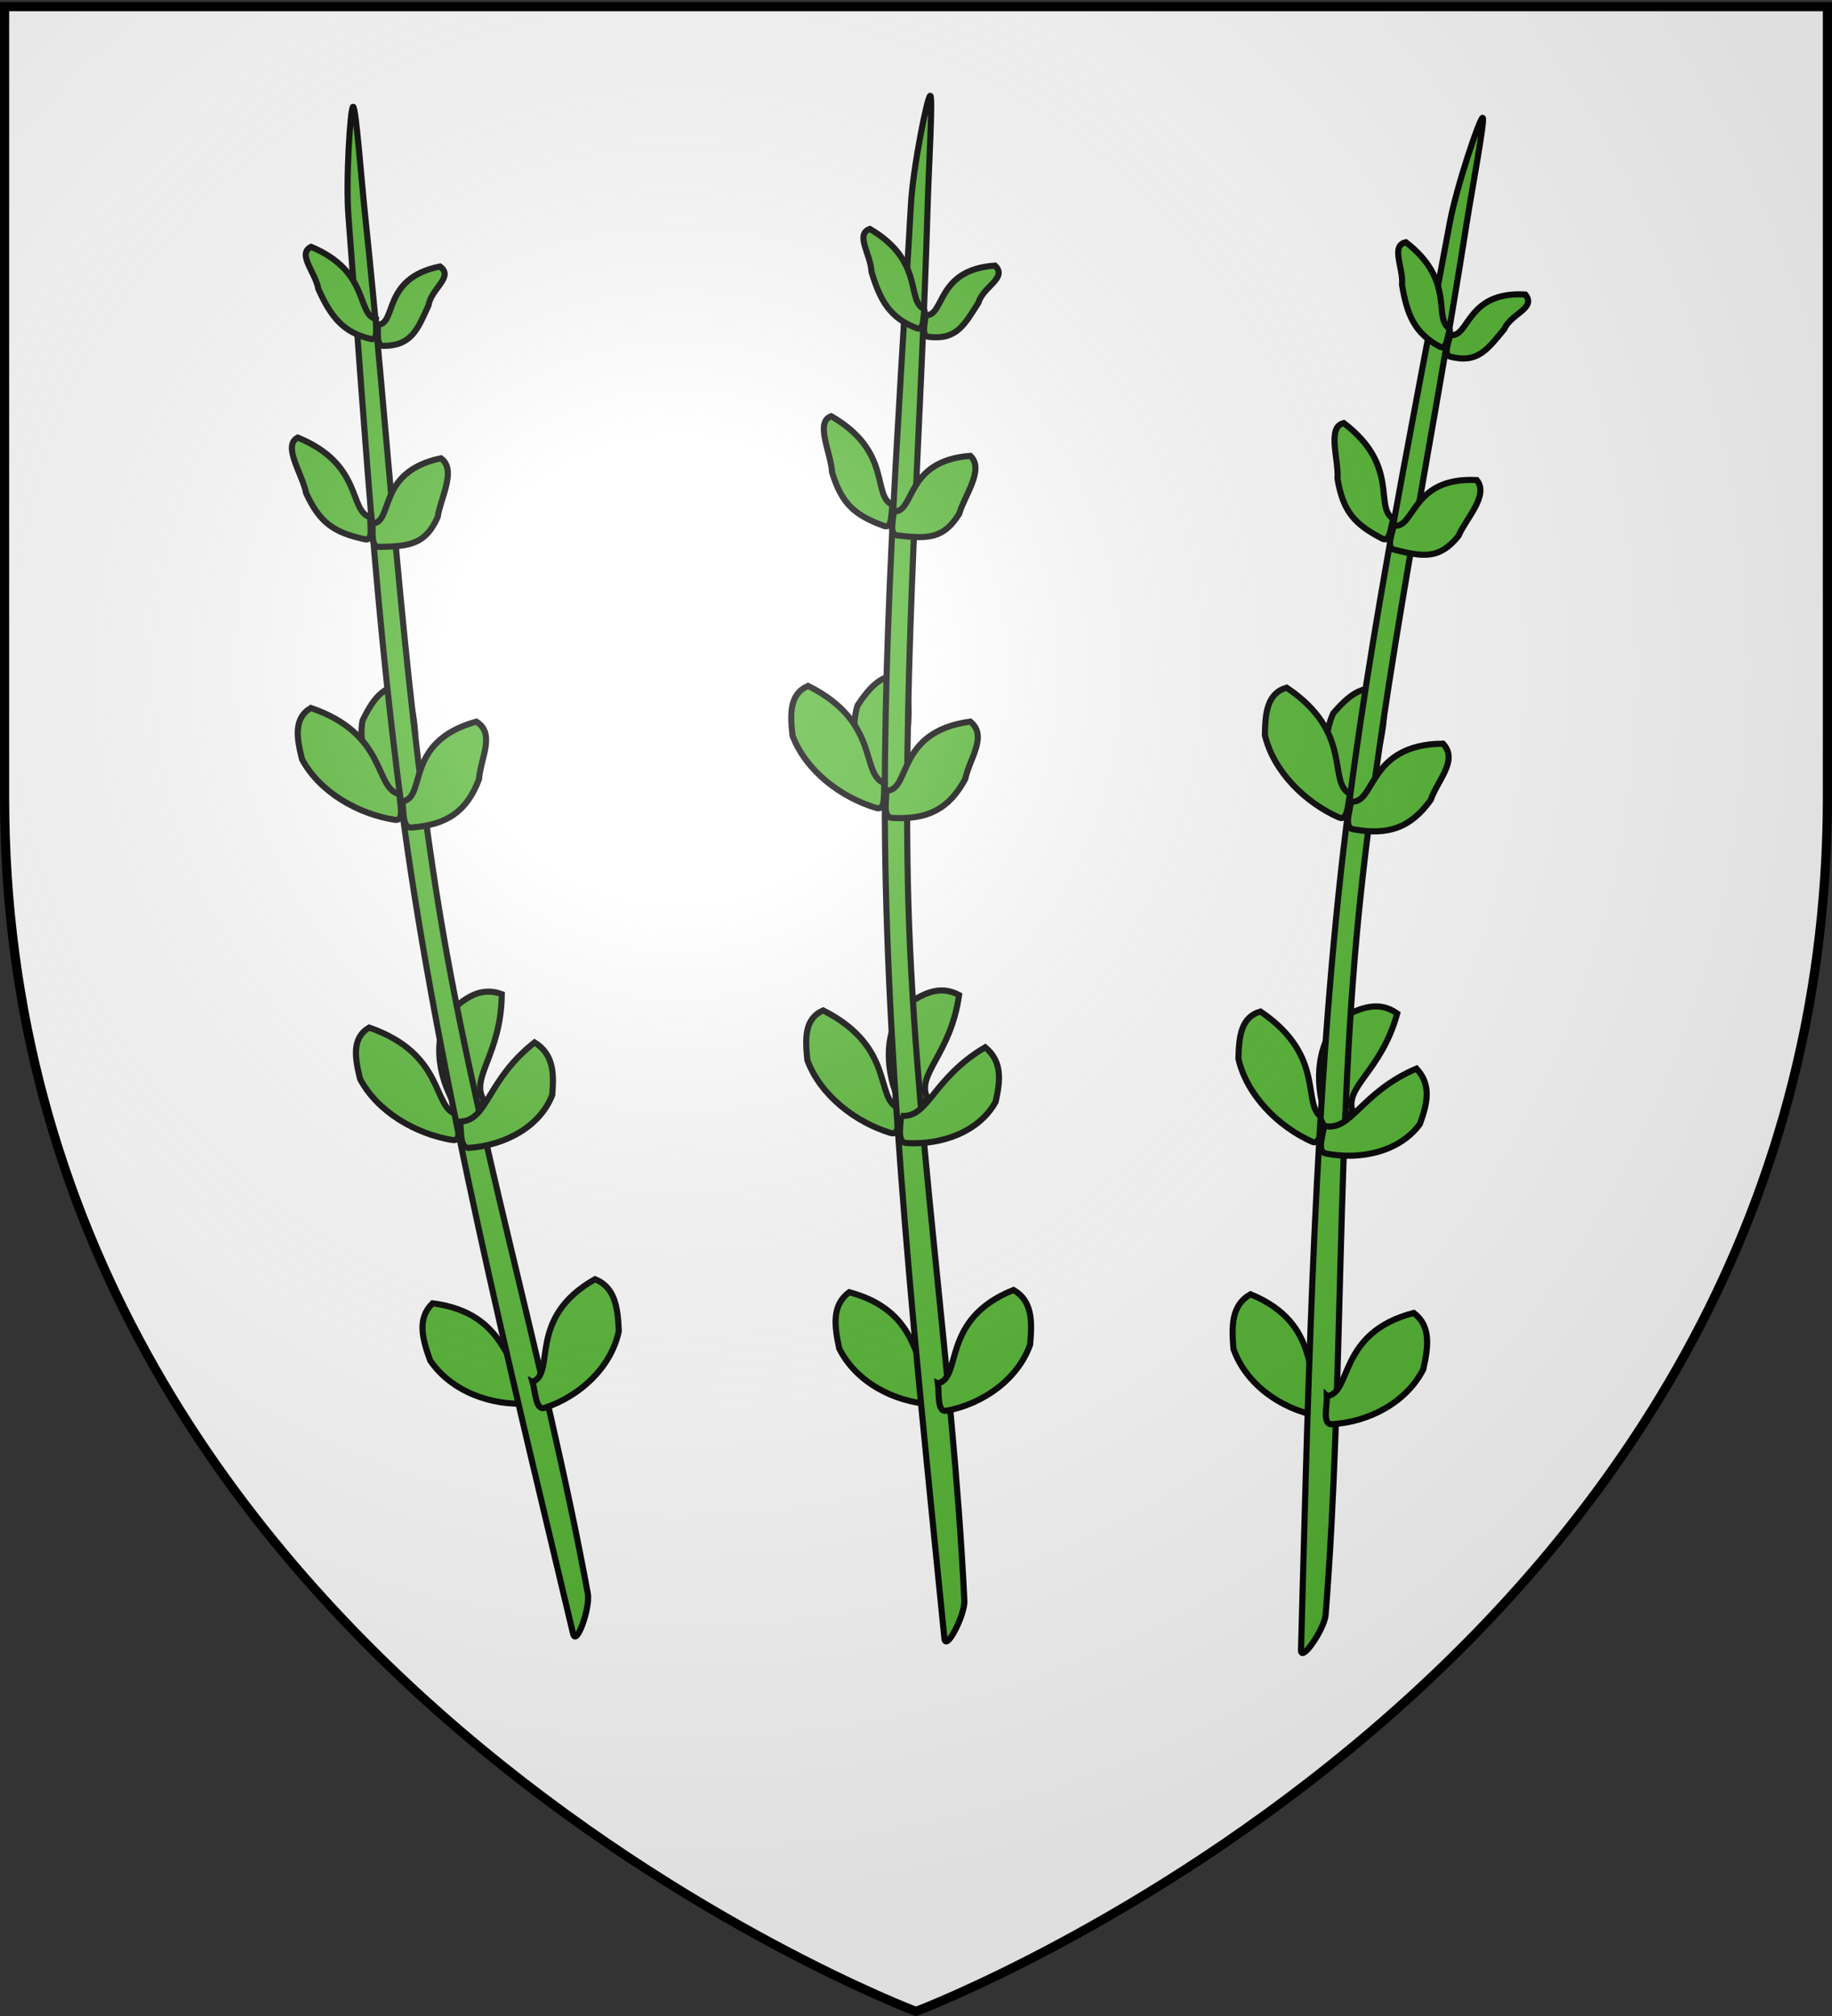
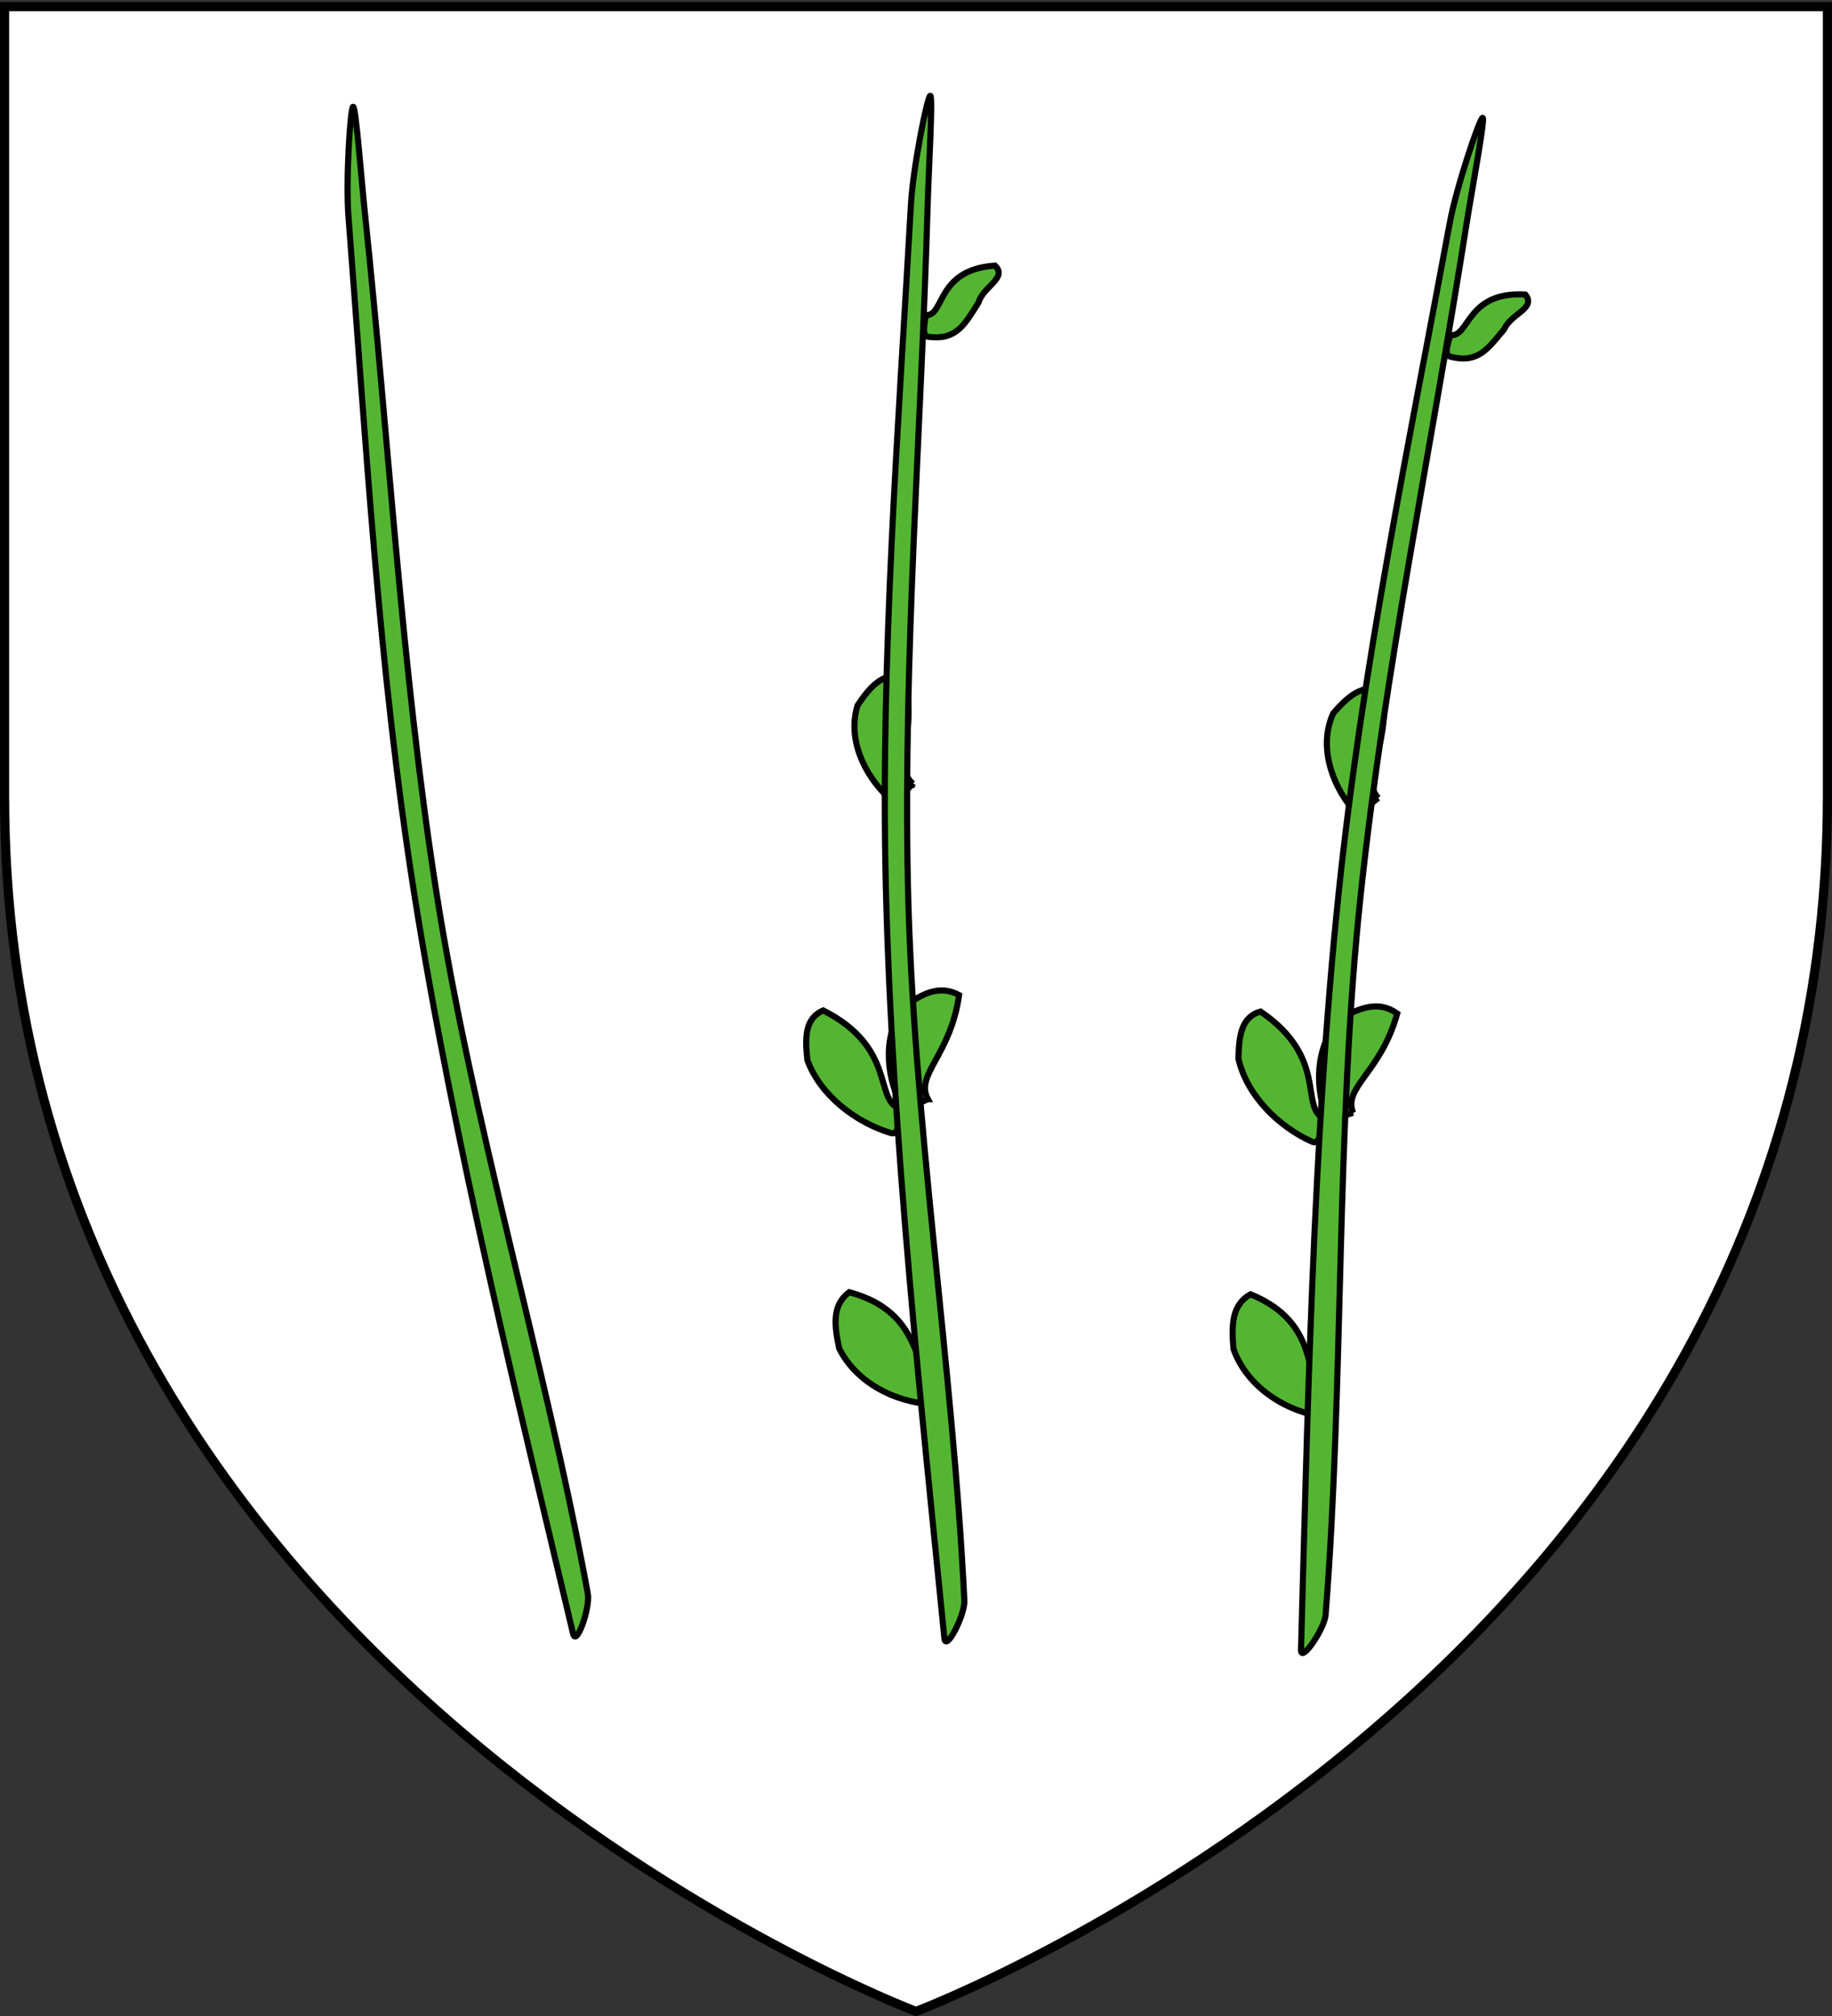
<svg xmlns="http://www.w3.org/2000/svg" xmlns:xlink="http://www.w3.org/1999/xlink" height="660" width="600" version="1.0">
  <rect width="100%" height="100%" fill="#333333" stroke="none" />
  <defs>
    <linearGradient id="b">
      <stop style="stop-color:white;stop-opacity:.314" offset="0" />
      <stop offset=".19" style="stop-color:white;stop-opacity:.251" />
      <stop style="stop-color:#6b6b6b;stop-opacity:.125" offset=".6" />
      <stop style="stop-color:black;stop-opacity:.125" offset="1" />
    </linearGradient>
    <linearGradient id="a">
      <stop offset="0" style="stop-color:#fd0000;stop-opacity:1" />
      <stop style="stop-color:#e77275;stop-opacity:.659" offset=".5" />
      <stop style="stop-color:black;stop-opacity:.323" offset="1" />
    </linearGradient>
    <radialGradient xlink:href="#b" id="c" gradientUnits="userSpaceOnUse" gradientTransform="matrix(1.353 0 0 1.349 -77.63 -85.747)" cx="221.445" cy="226.331" fx="221.445" fy="226.331" r="300" />
  </defs>
  <g style="display:inline">
    <path style="fill:#fff;fill-opacity:1;fill-rule:evenodd;stroke:none;stroke-width:1px;stroke-linecap:butt;stroke-linejoin:miter;stroke-opacity:1" d="M300 658.5s298.5-112.32 298.5-397.772V2.176H1.5v258.552C1.5 546.18 300 658.5 300 658.5z" />
  </g>
  <g style="fill:#54b532;fill-opacity:1;stroke:#000;stroke-width:1.282;stroke-miterlimit:4;stroke-dasharray:none;stroke-opacity:1">
    <path style="fill:#54b532;fill-opacity:1;fill-rule:evenodd;stroke:#000;stroke-width:1.282;stroke-linecap:butt;stroke-linejoin:miter;stroke-miterlimit:4;stroke-dasharray:none;stroke-opacity:1" d="M40.435 198.613c4.371 3.104 10.514-8.41 25.216-.783.866 4.518-2.466 7.317-6.423 10.136-7.392 2.84-16.03.515-22.005-4.285-1.52-1.299 1.913-3.547 3.212-5.068zM80.767 156.79c5.556-1.933 2.63-9.858 9.922-20.556 4.631 1.205 5.866 5.055 6.855 9.414-.443 7.123-6.291 13.074-13.35 15.848-1.869.674-2.54-3.025-3.427-4.706zM83.966 162.287c5.072 2.11 9.088-9.016 25.596-4.42 1.77 3.882-1.085 6.858-4.573 9.944-6.991 3.613-16.268 2.825-23.31-.552-1.807-.928 1.259-3.43 2.287-4.972zM192.15 35.682c-3.237-2.566 4.889-8.479-3.75-17.52-3.756.06-1.116 4.906-2.68 8.047-.985 5.515-1.927 9 2.941 12.426 1.3.862 2.5-1.835 3.488-2.953zM127.76 110.037c5.879.211 6.023-8.235 16.695-15.564 3.88 2.802 3.636 6.837 2.979 11.258-2.994 6.478-10.6 9.906-18.185 9.935-1.986-.05-1.271-3.741-1.489-5.63z" transform="scale(-1.56 1.56) rotate(-42.425 38.17 548.755)" />
    <path style="fill:#54b532;fill-opacity:1;fill-rule:evenodd;stroke:#000;stroke-width:1.282;stroke-linecap:butt;stroke-linejoin:miter;stroke-miterlimit:4;stroke-dasharray:none;stroke-opacity:1" d="M210.17 20.477c-30.055 36.862-59.517 74.612-92.396 108.947C81.229 167.586 36.726 206.72 1.897 237.97c-2.22 1.991.121-6.561 2.237-8.663 35.214-34.979 76.234-67.336 110.52-103.343 32.646-34.283 61.845-71.838 92.81-107.72C212.44 12.473 222.03.637 222.48 1.008c.453.373-7.463 13.524-12.31 19.468z" transform="scale(-1.56 1.56) rotate(-42.425 38.17 548.755)" />
-     <path style="fill:#54b532;fill-opacity:1;fill-rule:evenodd;stroke:#000;stroke-width:1.282;stroke-linecap:butt;stroke-linejoin:miter;stroke-miterlimit:4;stroke-dasharray:none;stroke-opacity:1" d="M170.407 69.731c4.51 1.595 7.478-8.27 22.052-5.052 1.722 3.292-5.18 5.719-8.067 8.567-5.91 3.472-9.455 3.521-15.738.917-1.616-.722.932-3.043 1.753-4.432zM193.143 34.901c4.076 1.407 6.682-7.504 19.838-4.704 1.575 2.954-3.739 3.82-6.322 6.407-5.301 3.17-9.385 4.607-15.066 2.303-1.461-.639.82-2.748 1.55-4.006zM38.986 199.403c-2.976-4.46 8.713-10.265 1.517-25.183-4.49-.997-7.385 2.252-10.318 6.126-3.055 7.305-.982 16.008 3.642 22.12 1.254 1.558 3.601-1.81 5.16-3.063zM82.64 163.202c-4.733-3.493.41-10.194-3.386-22.572-4.78-.221-7.1 3.09-9.336 6.96-1.688 6.934 2.135 14.35 8.055 19.092 1.586 1.197 3.323-2.137 4.668-3.48zM132.237 113.982c5.057 2.144 9.15-8.953 25.626-4.243 1.742 3.893-1.132 6.85-4.641 9.912-7.016 3.564-16.287 2.712-23.306-.713-1.8-.94 1.282-3.421 2.32-4.956zM130.906 114.888c-3.889-3.545 6.956-10.349-3.232-22.595-4.78-.254-5.086 5.757-7.348 9.612-1.735 6.923.001 11.65 5.888 16.43 1.578 1.21 3.337-2.114 4.692-3.447zM169.298 70.59c-3.569-2.875 5.497-9.367-4.011-19.471-4.168.033-4.712 7.055-6.474 10.527-1.14 6.11 1.218 8.347 6.59 12.19 1.436.967 2.789-2.015 3.895-3.247z" transform="scale(-1.56 1.56) rotate(-42.425 38.17 548.755)" />
  </g>
  <g style="fill:#54b532;fill-opacity:1;stroke:#000;stroke-width:1.282;stroke-miterlimit:4;stroke-dasharray:none;stroke-opacity:1">
-     <path style="fill:#54b532;fill-opacity:1;fill-rule:evenodd;stroke:#000;stroke-width:1.282;stroke-linecap:butt;stroke-linejoin:miter;stroke-miterlimit:4;stroke-dasharray:none;stroke-opacity:1" d="M40.435 198.613c4.371 3.104 10.514-8.41 25.216-.783.866 4.518-2.466 7.317-6.423 10.136-7.392 2.84-16.03.515-22.005-4.285-1.52-1.299 1.913-3.547 3.212-5.068zM80.767 156.79c5.556-1.933 2.63-9.858 9.922-20.556 4.631 1.205 5.866 5.055 6.855 9.414-.443 7.123-6.291 13.074-13.35 15.848-1.869.674-2.54-3.025-3.427-4.706zM83.966 162.287c5.072 2.11 9.088-9.016 25.596-4.42 1.77 3.882-1.085 6.858-4.573 9.944-6.991 3.613-16.268 2.825-23.31-.552-1.807-.928 1.259-3.43 2.287-4.972zM192.15 35.682c-3.237-2.566 4.889-8.479-3.75-17.52-3.756.06-1.116 4.906-2.68 8.047-.985 5.515-1.927 9 2.941 12.426 1.3.862 2.5-1.835 3.488-2.953zM127.76 110.037c5.879.211 6.023-8.235 16.695-15.564 3.88 2.802 3.636 6.837 2.979 11.258-2.994 6.478-10.6 9.906-18.185 9.935-1.986-.05-1.271-3.741-1.489-5.63z" transform="scale(-1.56 1.56) rotate(-34.75 108.356 485.681)" />
    <path style="fill:#54b532;fill-opacity:1;fill-rule:evenodd;stroke:#000;stroke-width:1.282;stroke-linecap:butt;stroke-linejoin:miter;stroke-miterlimit:4;stroke-dasharray:none;stroke-opacity:1" d="M210.17 20.477c-30.055 36.862-59.517 74.612-92.396 108.947C81.229 167.586 36.726 206.72 1.897 237.97c-2.22 1.991.121-6.561 2.237-8.663 35.214-34.979 76.234-67.336 110.52-103.343 32.646-34.283 61.845-71.838 92.81-107.72C212.44 12.473 222.03.637 222.48 1.008c.453.373-7.463 13.524-12.31 19.468z" transform="scale(-1.56 1.56) rotate(-34.75 108.356 485.681)" />
-     <path style="fill:#54b532;fill-opacity:1;fill-rule:evenodd;stroke:#000;stroke-width:1.282;stroke-linecap:butt;stroke-linejoin:miter;stroke-miterlimit:4;stroke-dasharray:none;stroke-opacity:1" d="M170.407 69.731c4.51 1.595 7.478-8.27 22.052-5.052 1.722 3.292-5.18 5.719-8.067 8.567-5.91 3.472-9.455 3.521-15.738.917-1.616-.722.932-3.043 1.753-4.432zM193.143 34.901c4.076 1.407 6.682-7.504 19.838-4.704 1.575 2.954-3.739 3.82-6.322 6.407-5.301 3.17-9.385 4.607-15.066 2.303-1.461-.639.82-2.748 1.55-4.006zM38.986 199.403c-2.976-4.46 8.713-10.265 1.517-25.183-4.49-.997-7.385 2.252-10.318 6.126-3.055 7.305-.982 16.008 3.642 22.12 1.254 1.558 3.601-1.81 5.16-3.063zM82.64 163.202c-4.733-3.493.41-10.194-3.386-22.572-4.78-.221-7.1 3.09-9.336 6.96-1.688 6.934 2.135 14.35 8.055 19.092 1.586 1.197 3.323-2.137 4.668-3.48zM132.237 113.982c5.057 2.144 9.15-8.953 25.626-4.243 1.742 3.893-1.132 6.85-4.641 9.912-7.016 3.564-16.287 2.712-23.306-.713-1.8-.94 1.282-3.421 2.32-4.956zM130.906 114.888c-3.889-3.545 6.956-10.349-3.232-22.595-4.78-.254-5.086 5.757-7.348 9.612-1.735 6.923.001 11.65 5.888 16.43 1.578 1.21 3.337-2.114 4.692-3.447zM169.298 70.59c-3.569-2.875 5.497-9.367-4.011-19.471-4.168.033-4.712 7.055-6.474 10.527-1.14 6.11 1.218 8.347 6.59 12.19 1.436.967 2.789-2.015 3.895-3.247z" transform="scale(-1.56 1.56) rotate(-34.75 108.356 485.681)" />
  </g>
  <g style="fill:#54b532;fill-opacity:1;stroke:#000;stroke-width:1.282;stroke-miterlimit:4;stroke-dasharray:none;stroke-opacity:1">
    <path style="fill:#54b532;fill-opacity:1;fill-rule:evenodd;stroke:#000;stroke-width:1.282;stroke-linecap:butt;stroke-linejoin:miter;stroke-miterlimit:4;stroke-dasharray:none;stroke-opacity:1" d="M40.435 198.613c4.371 3.104 10.514-8.41 25.216-.783.866 4.518-2.466 7.317-6.423 10.136-7.392 2.84-16.03.515-22.005-4.285-1.52-1.299 1.913-3.547 3.212-5.068zM80.767 156.79c5.556-1.933 2.63-9.858 9.922-20.556 4.631 1.205 5.866 5.055 6.855 9.414-.443 7.123-6.291 13.074-13.35 15.848-1.869.674-2.54-3.025-3.427-4.706zM83.966 162.287c5.072 2.11 9.088-9.016 25.596-4.42 1.77 3.882-1.085 6.858-4.573 9.944-6.991 3.613-16.268 2.825-23.31-.552-1.807-.928 1.259-3.43 2.287-4.972zM192.15 35.682c-3.237-2.566 4.889-8.479-3.75-17.52-3.756.06-1.116 4.906-2.68 8.047-.985 5.515-1.927 9 2.941 12.426 1.3.862 2.5-1.835 3.488-2.953zM127.76 110.037c5.879.211 6.023-8.235 16.695-15.564 3.88 2.802 3.636 6.837 2.979 11.258-2.994 6.478-10.6 9.906-18.185 9.935-1.986-.05-1.271-3.741-1.489-5.63z" transform="scale(-1.56 1.56) rotate(-49.715 -18.811 588.92)" />
    <path style="fill:#54b532;fill-opacity:1;fill-rule:evenodd;stroke:#000;stroke-width:1.282;stroke-linecap:butt;stroke-linejoin:miter;stroke-miterlimit:4;stroke-dasharray:none;stroke-opacity:1" d="M210.17 20.477c-30.055 36.862-59.517 74.612-92.396 108.947C81.229 167.586 36.726 206.72 1.897 237.97c-2.22 1.991.121-6.561 2.237-8.663 35.214-34.979 76.234-67.336 110.52-103.343 32.646-34.283 61.845-71.838 92.81-107.72C212.44 12.473 222.03.637 222.48 1.008c.453.373-7.463 13.524-12.31 19.468z" transform="scale(-1.56 1.56) rotate(-49.715 -18.811 588.92)" />
-     <path style="fill:#54b532;fill-opacity:1;fill-rule:evenodd;stroke:#000;stroke-width:1.282;stroke-linecap:butt;stroke-linejoin:miter;stroke-miterlimit:4;stroke-dasharray:none;stroke-opacity:1" d="M170.407 69.731c4.51 1.595 7.478-8.27 22.052-5.052 1.722 3.292-5.18 5.719-8.067 8.567-5.91 3.472-9.455 3.521-15.738.917-1.616-.722.932-3.043 1.753-4.432zM193.143 34.901c4.076 1.407 6.682-7.504 19.838-4.704 1.575 2.954-3.739 3.82-6.322 6.407-5.301 3.17-9.385 4.607-15.066 2.303-1.461-.639.82-2.748 1.55-4.006zM38.986 199.403c-2.976-4.46 8.713-10.265 1.517-25.183-4.49-.997-7.385 2.252-10.318 6.126-3.055 7.305-.982 16.008 3.642 22.12 1.254 1.558 3.601-1.81 5.16-3.063zM82.64 163.202c-4.733-3.493.41-10.194-3.386-22.572-4.78-.221-7.1 3.09-9.336 6.96-1.688 6.934 2.135 14.35 8.055 19.092 1.586 1.197 3.323-2.137 4.668-3.48zM132.237 113.982c5.057 2.144 9.15-8.953 25.626-4.243 1.742 3.893-1.132 6.85-4.641 9.912-7.016 3.564-16.287 2.712-23.306-.713-1.8-.94 1.282-3.421 2.32-4.956zM130.906 114.888c-3.889-3.545 6.956-10.349-3.232-22.595-4.78-.254-5.086 5.757-7.348 9.612-1.735 6.923.001 11.65 5.888 16.43 1.578 1.21 3.337-2.114 4.692-3.447zM169.298 70.59c-3.569-2.875 5.497-9.367-4.011-19.471-4.168.033-4.712 7.055-6.474 10.527-1.14 6.11 1.218 8.347 6.59 12.19 1.436.967 2.789-2.015 3.895-3.247z" transform="scale(-1.56 1.56) rotate(-49.715 -18.811 588.92)" />
  </g>
-   <path d="M300 658.5s298.5-112.32 298.5-397.772V2.176H1.5v258.552C1.5 546.18 300 658.5 300 658.5z" style="opacity:1;fill:url(#c);fill-opacity:1;fill-rule:evenodd;stroke:none;stroke-width:1px;stroke-linecap:butt;stroke-linejoin:miter;stroke-opacity:1" />
  <path d="M300 658.5S1.5 546.18 1.5 260.728V2.176h597v258.552C598.5 546.18 300 658.5 300 658.5z" style="opacity:1;fill:none;fill-opacity:1;fill-rule:evenodd;stroke:#000;stroke-width:3;stroke-linecap:butt;stroke-linejoin:miter;stroke-miterlimit:4;stroke-dasharray:none;stroke-opacity:1" />
</svg>